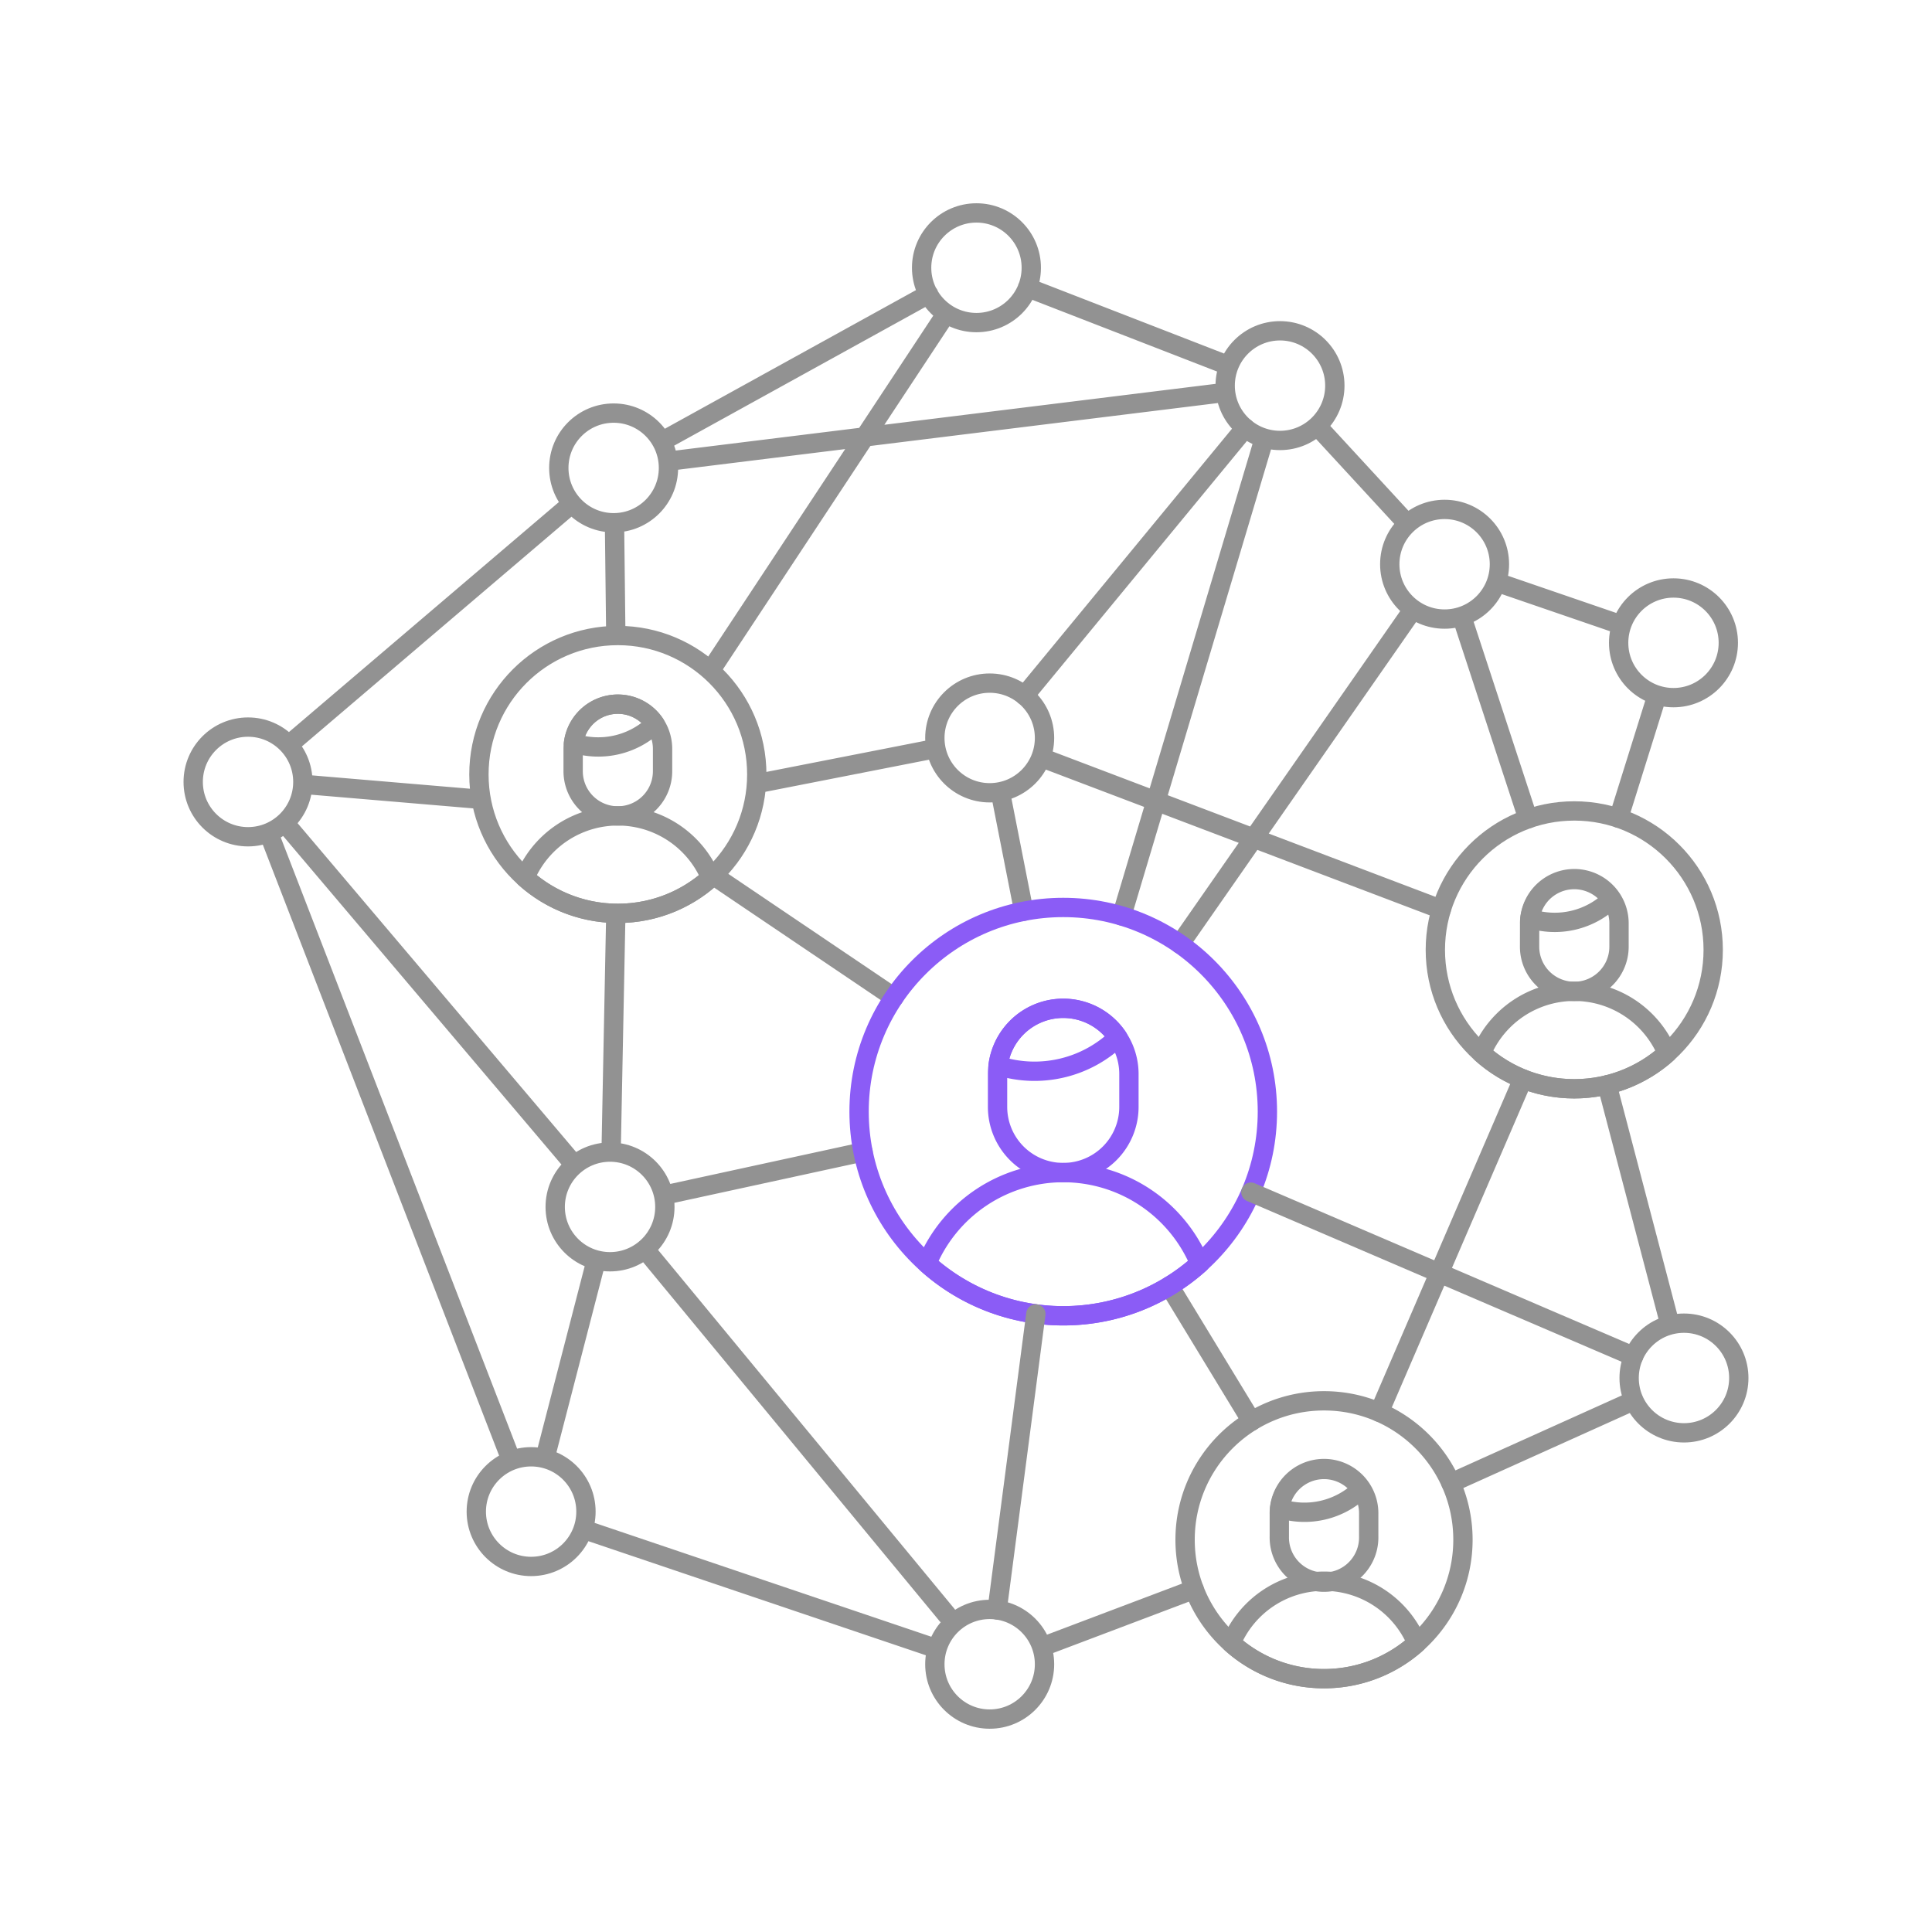
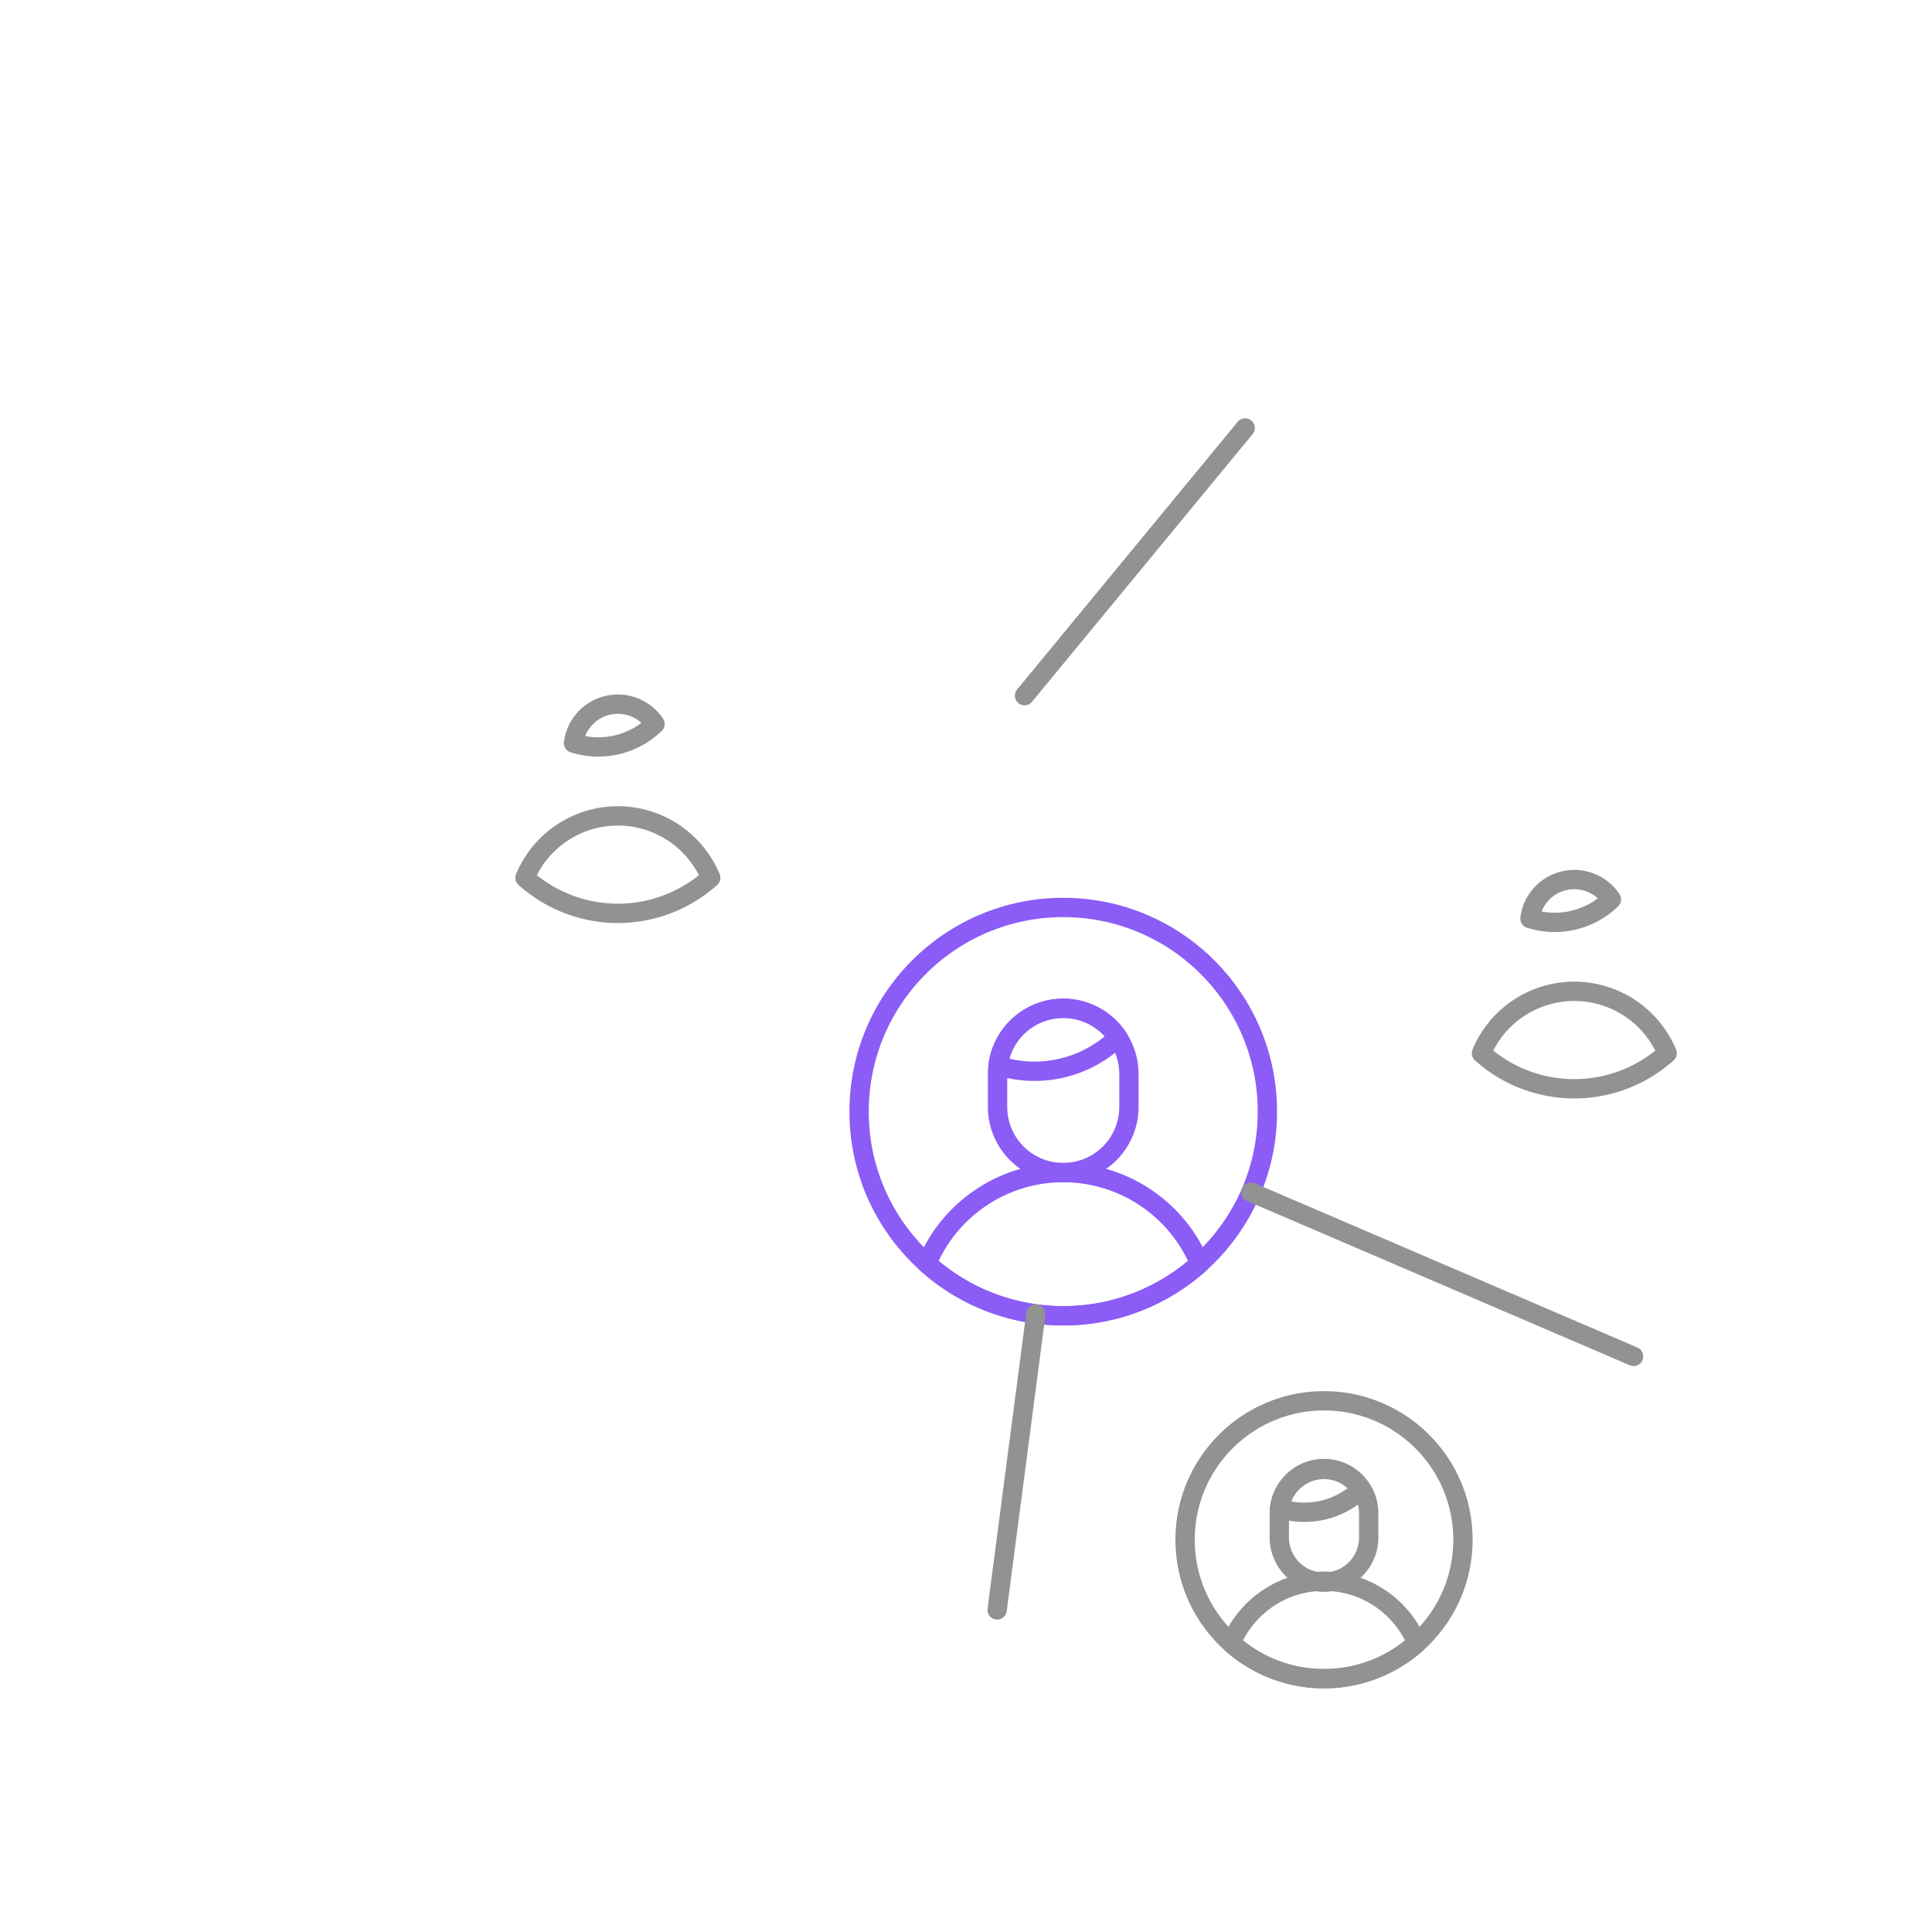
<svg xmlns="http://www.w3.org/2000/svg" fill="none" viewBox="0 0 400 400">
-   <path stroke="#929292" stroke-linecap="round" stroke-linejoin="round" stroke-width="4" d="m215.68 340.992 31.564-11.936m-191.64-156.64 50.264 129.96m86.404-241.48L137 91.408m-77.248 62.848 58.676-49.996m136-28.532L212.72 59.536m78.68 48.936-18.696-20.288m63.032 41.216-25.908-8.892m5.476 102.884-29.752 68.992m52.748-2.42-37.908 17.084M138.316 95.492l115.432-14.26M123.452 260.868l-10.644 41.108M58.92 170.348l60.04 70.872m77.092 93.124-62.528-75.712m23.096-96.372 37.144-7.288m68-64.256-29.536 98.92m84.136-20.112-13.74-41.916m-90.656 61.06-4.872-24.744m8.424-7.112 82.892 31.472m47.356 86.032-13.04-49.7m-73.604 69.624-17.02-27.976m-48.096 75.12L120.72 316.6m57.968-78.112-41.296 8.98m205.692-103.544-7.968 25.468m-130.212-5.256c6.27 0 11.352-5.082 11.352-11.352 0-6.27-5.082-11.352-11.352-11.352-6.27 0-11.352 5.082-11.352 11.352 0 6.27 5.082 11.352 11.352 11.352Zm39.392 31.328 48.304-69.332M147.684 181.24l37.412 25.256m-57.6-74.92-.272-23.348m19.852 30.652 48.836-73.972M99.616 165.5l-36.924-3.124M127.5 189.1l-.976 49.432m172.564-110.36c6.27 0 11.352-5.082 11.352-11.352 0-6.27-5.082-11.352-11.352-11.352-6.27 0-11.352 5.082-11.352 11.352 0 6.27 5.082 11.352 11.352 11.352Zm47.388 16.268c6.27 0 11.352-5.082 11.352-11.352 0-6.27-5.082-11.352-11.352-11.352-6.27 0-11.352 5.082-11.352 11.352 0 6.27 5.082 11.352 11.352 11.352Zm2.172 152.212c6.27 0 11.352-5.082 11.352-11.352 0-6.27-5.082-11.352-11.352-11.352-6.27 0-11.352 5.082-11.352 11.352 0 6.27 5.082 11.352 11.352 11.352Zm-83.636-205.46c6.27 0 11.352-5.082 11.352-11.352 0-6.27-5.082-11.352-11.352-11.352-6.27 0-11.352 5.082-11.352 11.352 0 6.27 5.082 11.352 11.352 11.352Zm-137.964 17.04c6.27 0 11.352-5.082 11.352-11.352 0-6.27-5.082-11.352-11.352-11.352-6.27 0-11.352 5.082-11.352 11.352 0 6.27 5.082 11.352 11.352 11.352ZM51.352 173.24c6.27 0 11.352-5.082 11.352-11.352 0-6.27-5.082-11.352-11.352-11.352-6.27 0-11.352 5.082-11.352 11.352 0 6.27 5.082 11.352 11.352 11.352ZM202.164 66.788c6.27 0 11.352-5.082 11.352-11.352 0-6.27-5.082-11.352-11.352-11.352-6.27 0-11.352 5.082-11.352 11.352 0 6.27 5.082 11.352 11.352 11.352Zm2.74 289.128c6.27 0 11.352-5.082 11.352-11.352 0-6.27-5.082-11.352-11.352-11.352-6.27 0-11.352 5.082-11.352 11.352 0 6.27 5.082 11.352 11.352 11.352Zm-94.94-31.6c6.27 0 11.352-5.082 11.352-11.352 0-6.27-5.082-11.352-11.352-11.352-6.27 0-11.352 5.082-11.352 11.352 0 6.27 5.082 11.352 11.352 11.352Zm16.336-63.084c6.27 0 11.352-5.082 11.352-11.352 0-6.27-5.082-11.352-11.352-11.352-6.27 0-11.352 5.082-11.352 11.352 0 6.27 5.082 11.352 11.352 11.352Zm1.62-72.128c15.886 0 28.764-12.878 28.764-28.764s-12.878-28.764-28.764-28.764-28.764 12.878-28.764 28.764 12.878 28.764 28.764 28.764Z" />
-   <path stroke="#929292" stroke-linecap="round" stroke-linejoin="round" stroke-width="4" d="M118.664 159.672a9.255 9.255 0 1 0 18.512 0v-4.628a9.255 9.255 0 1 0-18.512 0v4.628Z" />
  <path stroke="#929292" stroke-linecap="round" stroke-linejoin="round" stroke-width="4" d="M147.148 181.732a28.762 28.762 0 0 1-38.448 0 20.824 20.824 0 0 1 38.428-.032m-28.388-27.848a9.251 9.251 0 0 1 7.063-7.818 9.253 9.253 0 0 1 9.805 3.858 16.873 16.873 0 0 1-16.868 3.96Z" />
  <path stroke="#8B5CF6" stroke-linecap="round" stroke-linejoin="round" stroke-width="4" d="M220.132 272.416c23.344 0 42.268-18.924 42.268-42.268s-18.924-42.268-42.268-42.268-42.268 18.924-42.268 42.268 18.924 42.268 42.268 42.268Z" />
  <path stroke="#8B5CF6" stroke-linecap="round" stroke-linejoin="round" stroke-width="4" d="M206.532 229.168c0 3.607 1.433 7.066 3.983 9.617a13.603 13.603 0 0 0 19.234 0 13.603 13.603 0 0 0 3.983-9.617v-6.8c0-3.607-1.433-7.066-3.983-9.617a13.603 13.603 0 0 0-19.234 0 13.603 13.603 0 0 0-3.983 9.617v6.8Z" />
  <path stroke="#8B5CF6" stroke-linecap="round" stroke-linejoin="round" stroke-width="4" d="M248.4 261.6a42.268 42.268 0 0 1-56.496 0 30.593 30.593 0 0 1 28.216-18.827 30.598 30.598 0 0 1 28.248 18.779m-41.724-40.936a13.602 13.602 0 0 1 10.384-11.506 13.602 13.602 0 0 1 14.416 5.69 24.794 24.794 0 0 1-24.8 5.816Z" />
-   <path stroke="#929292" stroke-linecap="round" stroke-linejoin="round" stroke-width="4" d="M325.936 225.424c15.886 0 28.764-12.878 28.764-28.764s-12.878-28.764-28.764-28.764-28.764 12.878-28.764 28.764 12.878 28.764 28.764 28.764Z" />
-   <path stroke="#929292" stroke-linecap="round" stroke-linejoin="round" stroke-width="4" d="M316.684 196c0 2.455.975 4.81 2.712 6.546a9.253 9.253 0 0 0 13.092 0A9.259 9.259 0 0 0 335.2 196v-4.636a9.257 9.257 0 0 0-5.668-8.725 9.255 9.255 0 0 0-12.84 8.725l-.008 4.636Z" />
  <path stroke="#929292" stroke-linecap="round" stroke-linejoin="round" stroke-width="4" d="M345.168 218.052a28.767 28.767 0 0 1-38.452 0 20.824 20.824 0 0 1 38.428-.032m-28.384-27.852a9.25 9.25 0 0 1 12.566-7.418 9.252 9.252 0 0 1 4.298 3.462 16.847 16.847 0 0 1-16.864 3.956Zm-42.636 157.384c15.886 0 28.764-12.878 28.764-28.764s-12.878-28.764-28.764-28.764-28.764 12.878-28.764 28.764 12.878 28.764 28.764 28.764Z" />
  <path stroke="#929292" stroke-linecap="round" stroke-linejoin="round" stroke-width="4" d="M264.868 318.124a9.257 9.257 0 0 0 5.668 8.725 9.255 9.255 0 0 0 12.84-8.725v-4.628a9.257 9.257 0 0 0-5.668-8.725 9.255 9.255 0 0 0-12.84 8.725v4.628Z" />
  <path stroke="#929292" stroke-linecap="round" stroke-linejoin="round" stroke-width="4" d="M293.352 340.184a28.762 28.762 0 0 1-38.448 0 20.823 20.823 0 0 1 19.201-12.813 20.816 20.816 0 0 1 19.223 12.781M264.944 312.3a9.25 9.25 0 0 1 12.566-7.418 9.252 9.252 0 0 1 4.298 3.462 16.854 16.854 0 0 1-16.864 3.956Zm73.272-31.476-79.232-34.004m-44.52 25.22-8.02 61.276m5.68-189.292L257.796 88.6" />
</svg>